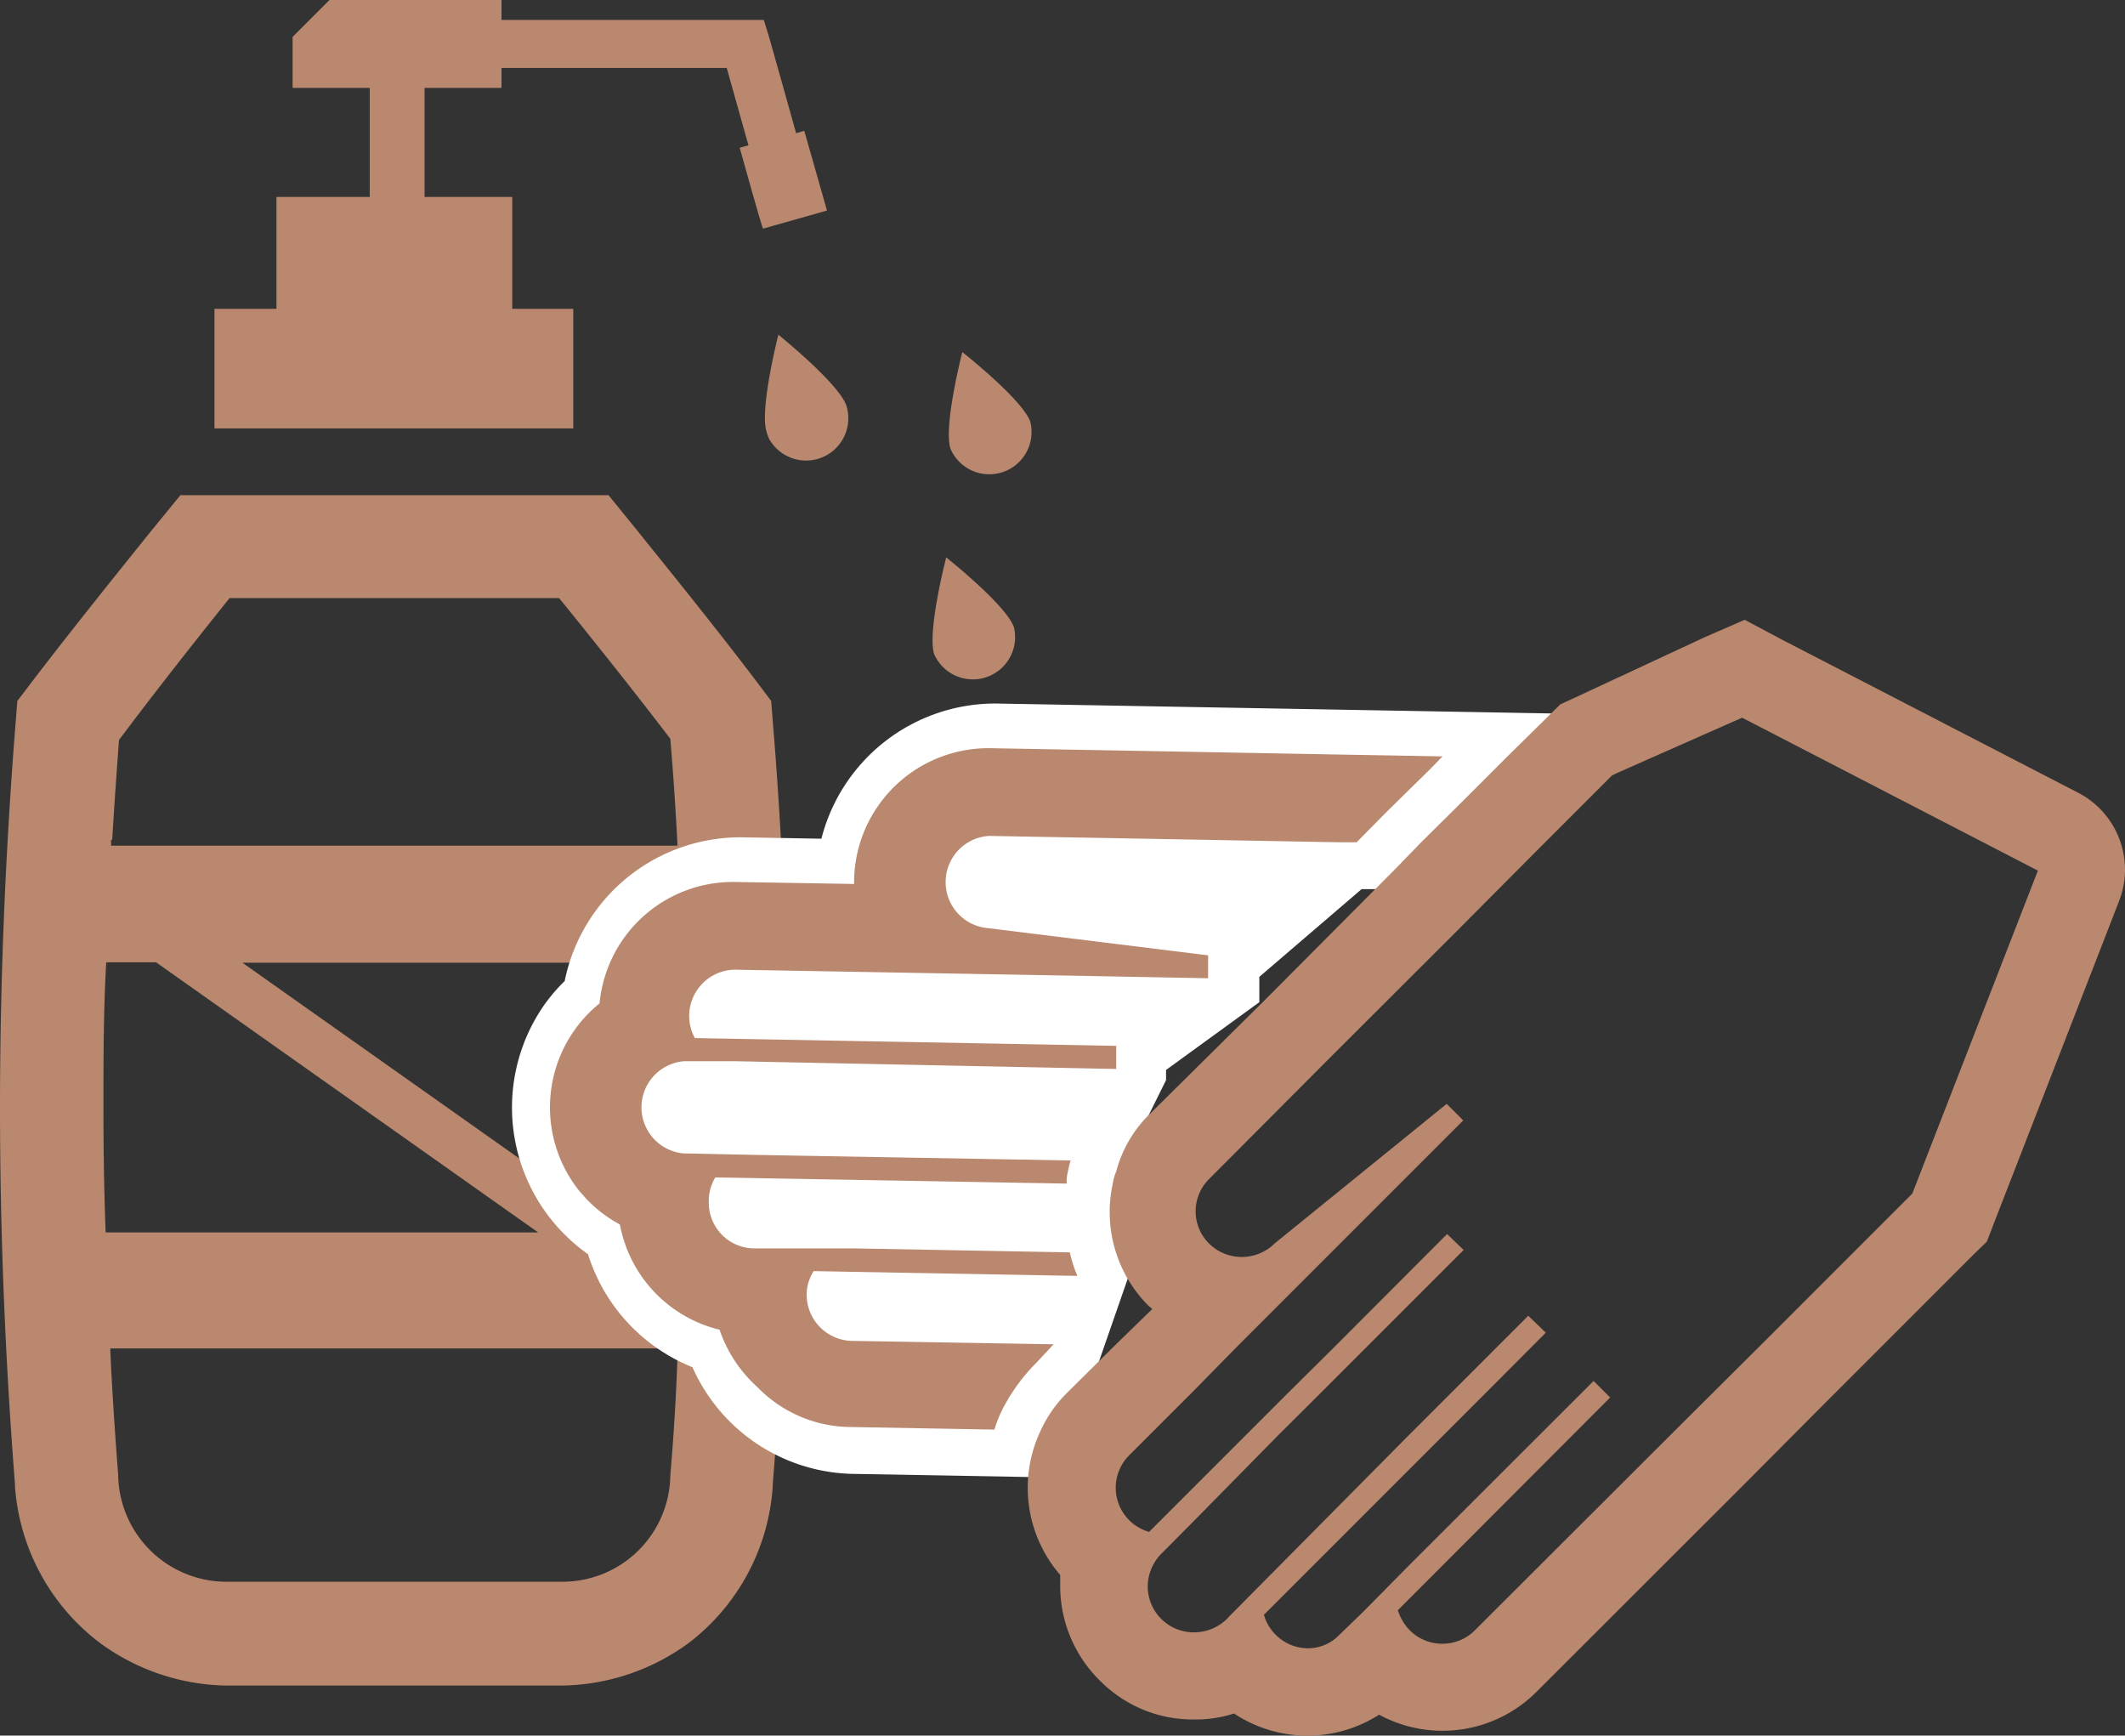
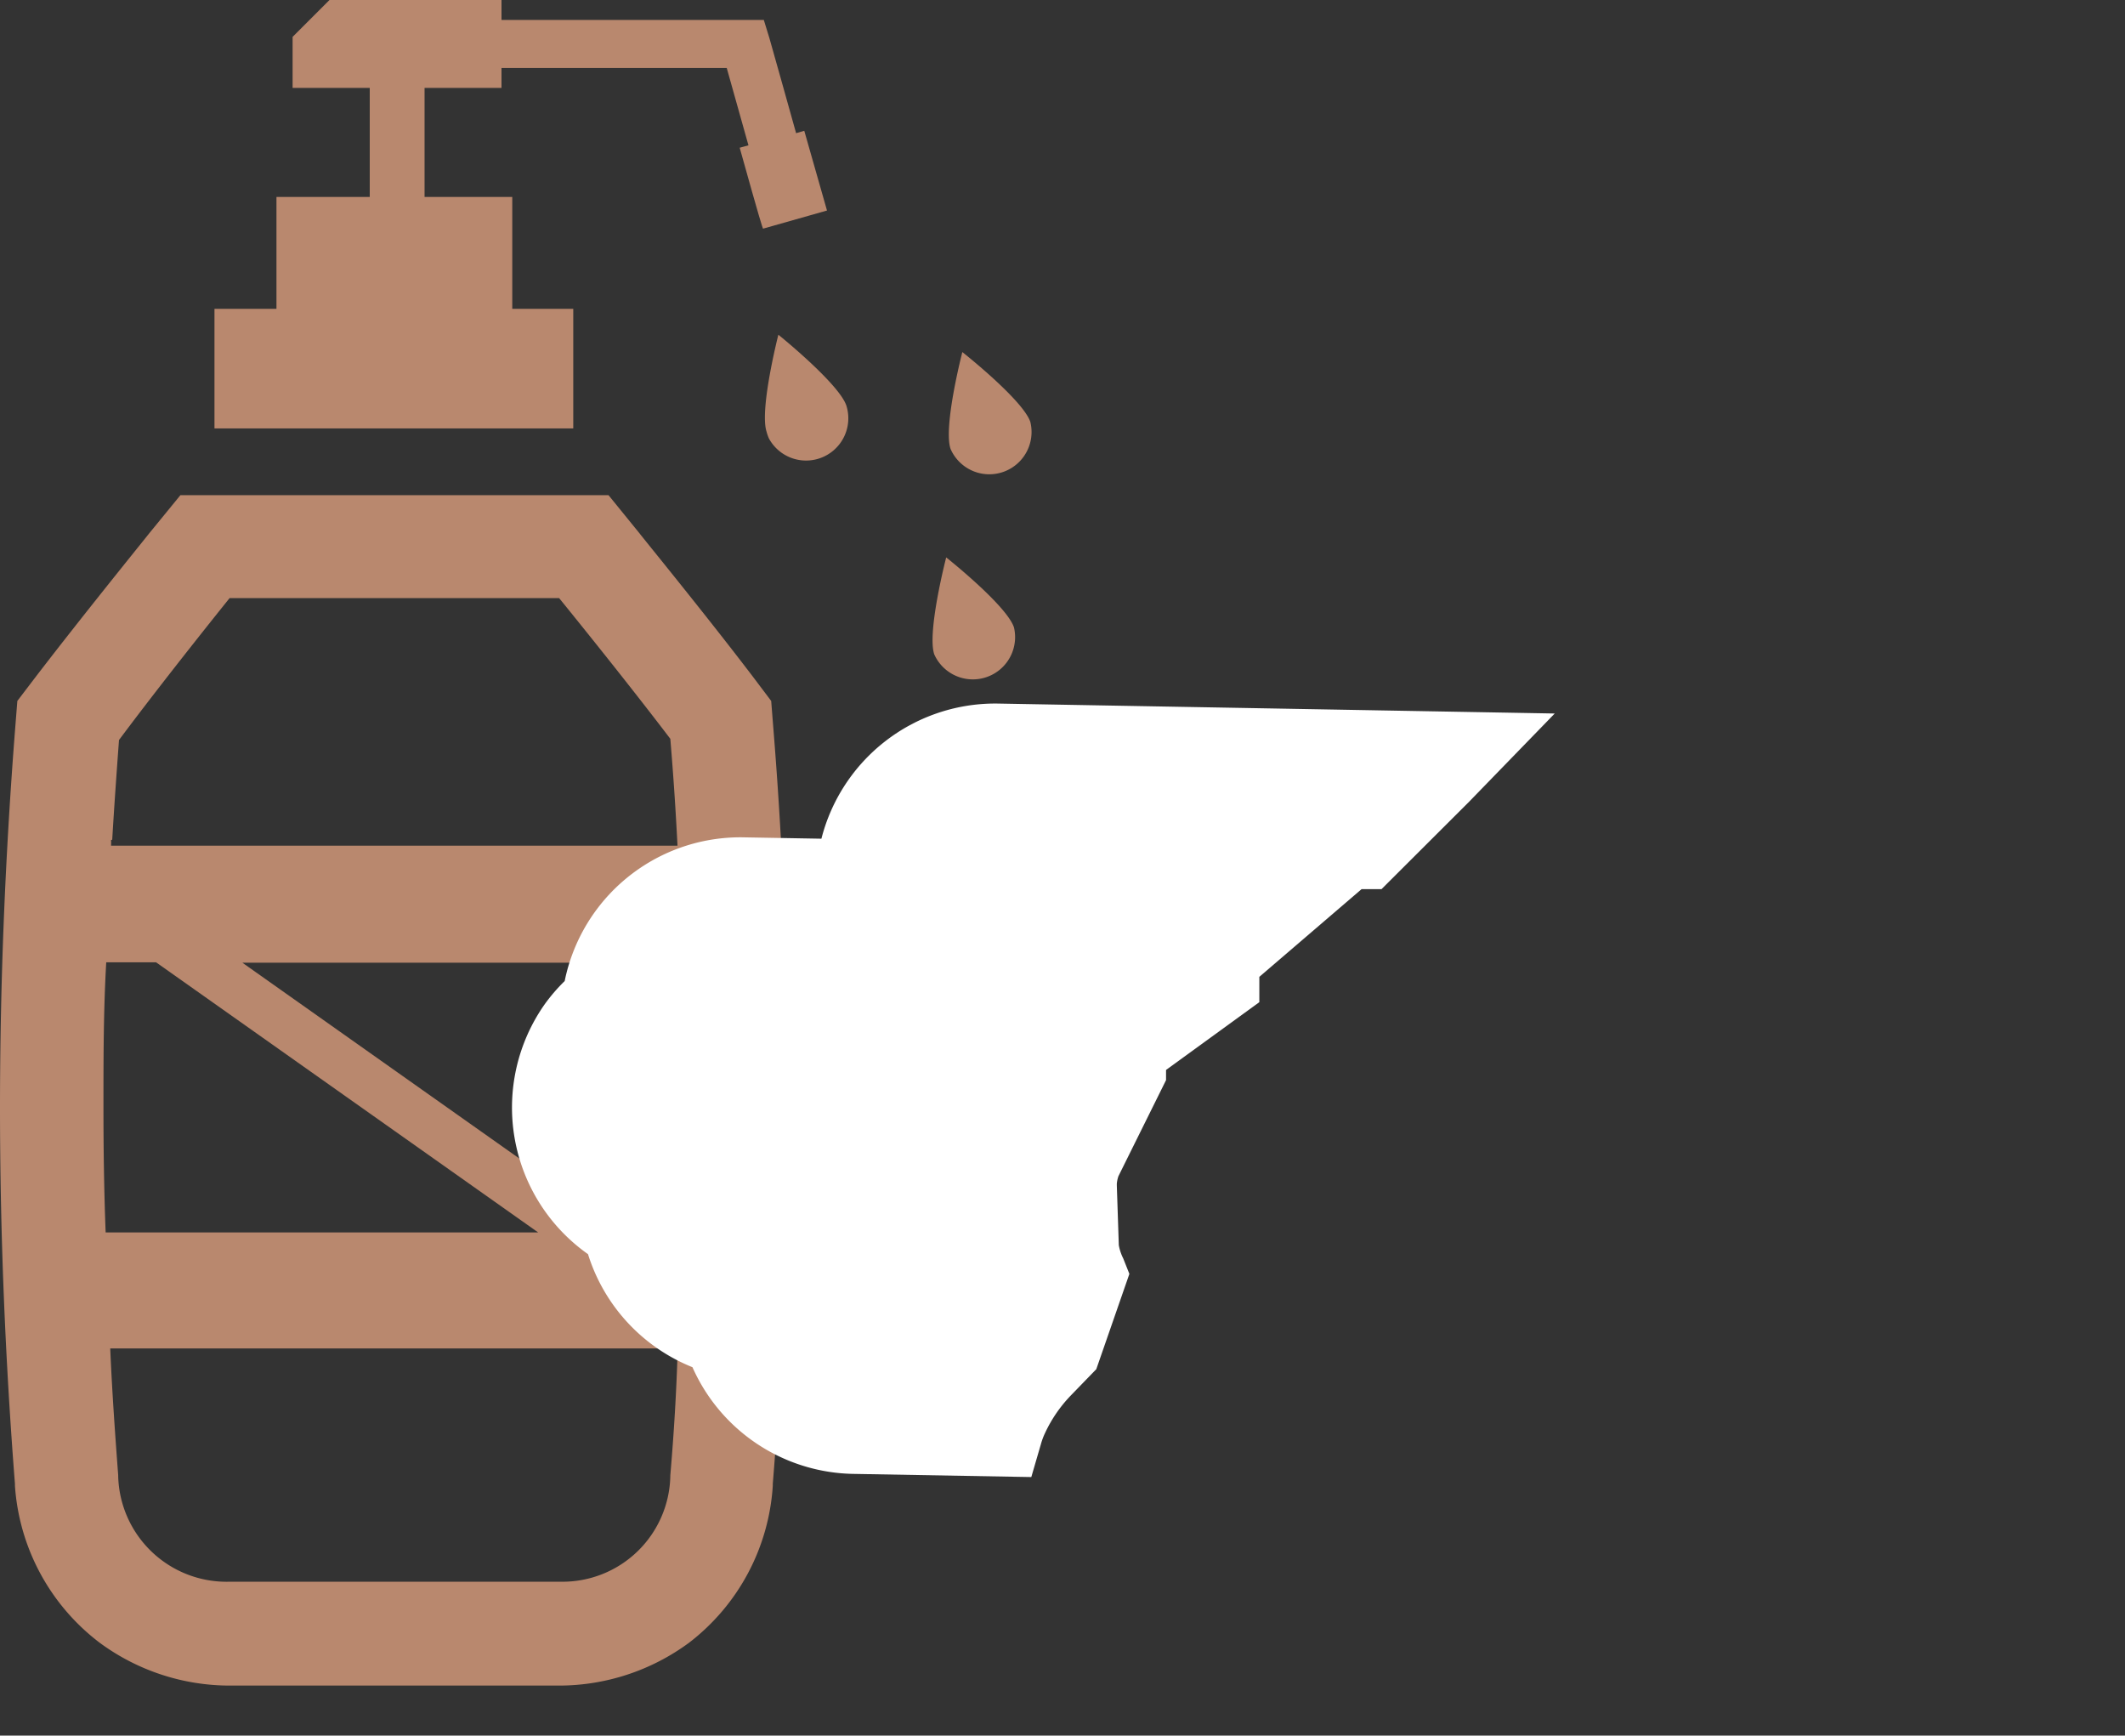
<svg xmlns="http://www.w3.org/2000/svg" viewBox="0 0 106.61 87.06">
  <rect x="0" y="0" width="106.61" height="87.06" fill="#333333" stroke="none" />
  <defs>
    <style>.a{fill:#b9886e;}.b{fill:#fff;}</style>
  </defs>
  <path class="a" d="M0,55.56c0,6.26.26,12.61.75,18.87v.1A10.8,10.8,0,0,0,5,82.4a11,11,0,0,0,6.58,2.15H28a11,11,0,0,0,6.57-2.15,10.78,10.78,0,0,0,4.2-7.87v-.1c.51-6.26.77-12.61.77-18.87S39.32,43,38.81,36.68l-.12-1.52-.92-1.22c-2.43-3.19-5.55-7-5.68-7.18l-1.56-1.92H9.05L7.48,26.76c-.12.16-3.24,4-5.68,7.18L.87,35.16.75,36.68C.26,43,0,49.31,0,55.56Zm5.43-7.29h2.4L27,61.82H5.3c-.08-2.09-.11-4.17-.11-6.27,0-2.43,0-4.86.14-7.28ZM33.81,61.84H31.33L12.16,48.29H34.25q.12,3.63.12,7.28c0,2.1,0,4.18-.09,6.27ZM33.63,74a5.41,5.41,0,0,1-5.5,5.34H11.53a5.44,5.44,0,0,1-5.6-5.28V74c-.16-2.12-.31-4.24-.4-6.36H34C33.94,69.78,33.81,71.9,33.63,74Zm-28-31.88c.1-1.68.22-3.37.34-5C8.35,33.93,11.52,30,11.52,30H28.05s3.17,3.89,5.58,7.06c.15,1.78.27,3.58.36,5.36H5.57a2,2,0,0,0,0-.28Z" />
  <path class="a" d="M38.28,11.47l3.21-.91-1.14-4h0l-.41.12C39.49,5.09,39,3.3,38.6,1.91L38.32,1H25.16V0H16.53L14.68,1.85V4.41h3.87V9.88H13.87v5.61H10.76v6h18v-6H25.7V9.88H21.3V4.41h3.86v-1h11.3l1.09,3.88-.44.12h0C38.16,11.17,38.23,11.34,38.28,11.47Z" />
  <path class="b" d="M53,67.43,54.19,64a7,7,0,0,1-.37-1.18l-.11-3.45a1.61,1.61,0,0,1,0-.31,6.17,6.17,0,0,1,.2-.85l2.23-4.59V52.46l4.68-3.39V47.92l6.62-5.67h.85l1.49-1.51L72,38.6l.63-.66-5.09-.09-9.25-.17L50,37.56h-.13a6.74,6.74,0,0,0-6.69,6.57v.24l-6-.1h-.13a6.74,6.74,0,0,0-6.65,6.09,6.69,6.69,0,0,0-1,9.41,4.59,4.59,0,0,0,.36.41,6.43,6.43,0,0,0,1.66,1.27,6.72,6.72,0,0,0,5,5.28,6.86,6.86,0,0,0,1.64,2.85,6.57,6.57,0,0,0,4.68,2l7.21.13a6.49,6.49,0,0,1,.33-.87,9.28,9.28,0,0,1,1.75-2.54Z" />
  <path class="b" d="M51.74,74.09l-9-.16a9,9,0,0,1-8-5.35,9,9,0,0,1-5.24-5.67,9,9,0,0,1-2.17-12.54,8.9,8.9,0,0,1,1-1.16A9,9,0,0,1,37.07,42h.14l4,.07a9,9,0,0,1,8.7-6.78H50l28,.5-4.3,4.43L69.31,44.6h-1L63.18,49v1.27l-4.68,3.4v.51L56.11,59a1.61,1.61,0,0,0-.08.38v.08l.1,3a2.42,2.42,0,0,0,.22.66l.31.78L55,68.68,53.72,70a6.91,6.91,0,0,0-1.29,1.88,3.39,3.39,0,0,0-.2.53ZM37.16,46.57h-.09a4.41,4.41,0,0,0-4.35,4l-.09,1-.75.61a4.38,4.38,0,0,0-.65,6.16l.24.27a4.52,4.52,0,0,0,1.1.84l1,.52.2,1.08A4.42,4.42,0,0,0,37,64.5l1.3.31.37,1.28A4.58,4.58,0,0,0,39.77,68a4.28,4.28,0,0,0,3.06,1.36l5.67.1a11.39,11.39,0,0,1,1.94-2.68l.57-.57L51.75,64q-.11-.36-.18-.69v-.43l-.11-3.45a3.56,3.56,0,0,1,.08-.8,7.77,7.77,0,0,1,.25-1.06l.14-.37,2-4.14v-1.8l4.68-3.4v-1l7.81-6.68L50,39.85h-.09a4.42,4.42,0,0,0-4.39,4.32v2.54Z" />
-   <path class="a" d="M52.86,67.43l-10.11-.17a2.32,2.32,0,0,1-2.28-2.36h0a2.21,2.21,0,0,1,.35-1.14L54.05,64a7.05,7.05,0,0,1-.38-1.18l-10.84-.2h-5a2.29,2.29,0,0,1-2.27-2.33V60.2a2.19,2.19,0,0,1,.33-1.14l17.63.31a1.61,1.61,0,0,1,0-.31,8,8,0,0,1,.19-.85l-15.86-.28-3.28-.07h-.22a2.32,2.32,0,0,1,0-4.63H36.8l19.2.39V52.46l-21.14-.39a2.32,2.32,0,0,1,2-3.43h0l16.91.3,6.84.13V47.92l-11-1.36a2.32,2.32,0,0,1,0-4.63h0l8.33.15,9.27.17h.85l1.49-1.51,2.18-2.14.64-.66-5.1-.09L58,37.68l-8.33-.15h-.13a6.74,6.74,0,0,0-6.69,6.57v.24l-6-.1h-.13a6.72,6.72,0,0,0-6.64,6.09,6.71,6.71,0,0,0-1,9.43l.35.39a6.65,6.65,0,0,0,1.67,1.27,6.69,6.69,0,0,0,5,5.28A6.82,6.82,0,0,0,38,69.58a6.57,6.57,0,0,0,4.68,2l7.21.13a6.49,6.49,0,0,1,.33-.87A9.29,9.29,0,0,1,52,68.35Z" />
-   <path class="a" d="M104.25,39.76,89.41,32.09l-1.88-1-2,.87L79,35l-.72.33L75.57,38l-2.14,2.14-2.16,2.14L70,43.59l-6.53,6.56L57.56,56A6.28,6.28,0,0,0,56,58.76a2.52,2.52,0,0,0-.18.65,6.64,6.64,0,0,0,1.79,6.08l.2.17L55.92,67.5l-2.16,2.14-.26.26a6.39,6.39,0,0,0-1.31,1.9,6.68,6.68,0,0,0,1,7.2v.59a6.65,6.65,0,0,0,2,4.72,6.54,6.54,0,0,0,4.72,1.94,6.18,6.18,0,0,0,2-.3,6.67,6.67,0,0,0,7.28.06,6.67,6.67,0,0,0,7.91-1.16L87.64,74.32l3.89-3.91,7.5-7.5.65-.63.33-.86,6.29-16.19h0A4.34,4.34,0,0,0,104.25,39.76ZM72.36,82.45a2.28,2.28,0,0,1-1.64-.68,2.53,2.53,0,0,1-.59-1L80.78,70.1l-.33-.33-.5-.5-9.23,9.22-2.31,2.34L67.2,82a2.18,2.18,0,0,1-1.61.68A2.32,2.32,0,0,1,63.41,81l8.81-8.81,2.25-2.25,3.08-3.09-.42-.41L76.67,66l-1,1-3,3-2.14,2.14L64,78.73l-2.32,2.34-.15.16a2.37,2.37,0,0,1-1.64.65,2.31,2.31,0,0,1-2.31-2.31A2.38,2.38,0,0,1,58.2,78l1.68-1.69L64.12,72l2.17-2.16,2.14-2.14,5-5-.83-.8-5.79,5.8-2.16,2.14-7,7a2.3,2.3,0,0,1-1-3.84l3.26-3.26L62,67.61l6.56-6.56,4.85-4.85-.83-.83-8.63,7a2.34,2.34,0,0,1-3.3,0,2.28,2.28,0,0,1,0-3.22l0,0,5.88-5.9,6.55-6.54,4.24-4.26,2-2,1.55-1.55.22-.11L87.4,36l14.84,7.67-6.3,16.2-7.49,7.49-3.91,3.89L74,81.77A2.28,2.28,0,0,1,72.36,82.45Z" />
  <path class="a" d="M42.46,20.34A2.12,2.12,0,0,1,38.58,22a2,2,0,0,1-.12-.34c-.37-1.11.59-4.87.59-4.87S42.08,19.23,42.46,20.34Z" />
  <path class="a" d="M51.69,21.16a2.12,2.12,0,0,1-4,1.36c-.38-1.11.59-4.86.59-4.86S51.31,20.05,51.69,21.16Z" />
  <path class="a" d="M50.87,31.47a2.12,2.12,0,0,1-4,1.35c-.37-1.11.6-4.86.6-4.86S50.5,30.36,50.87,31.47Z" />
</svg>